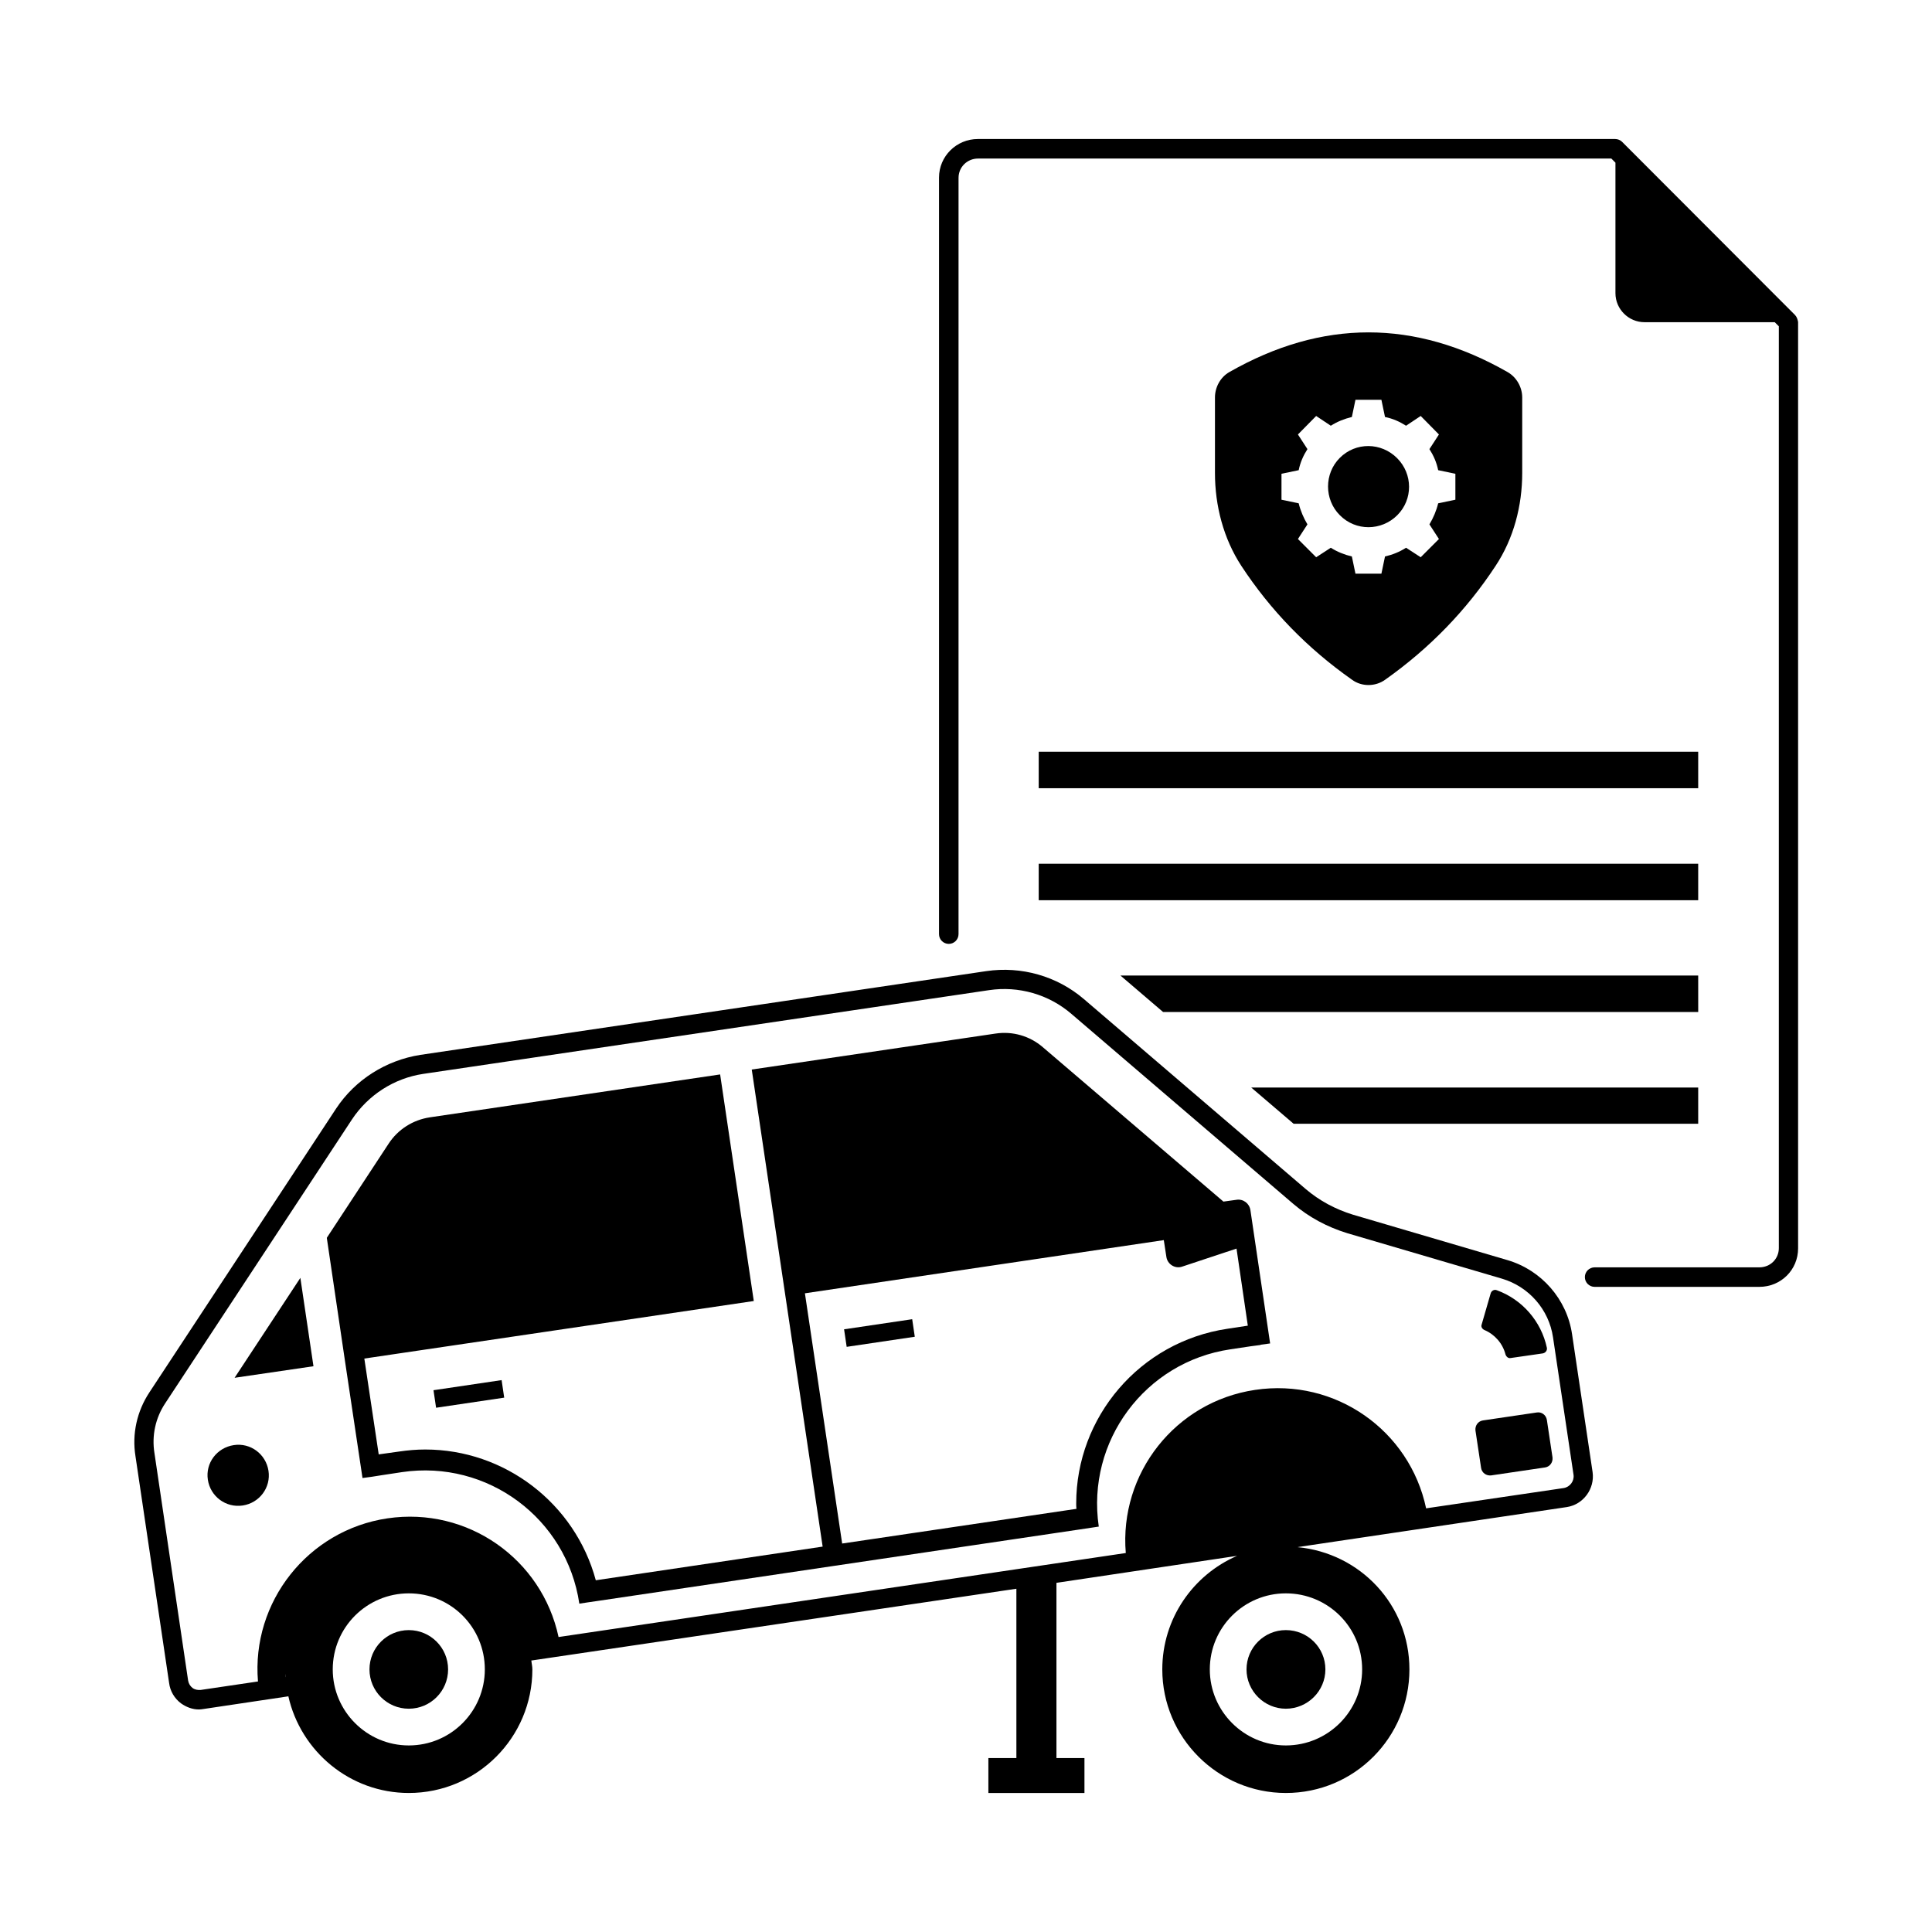
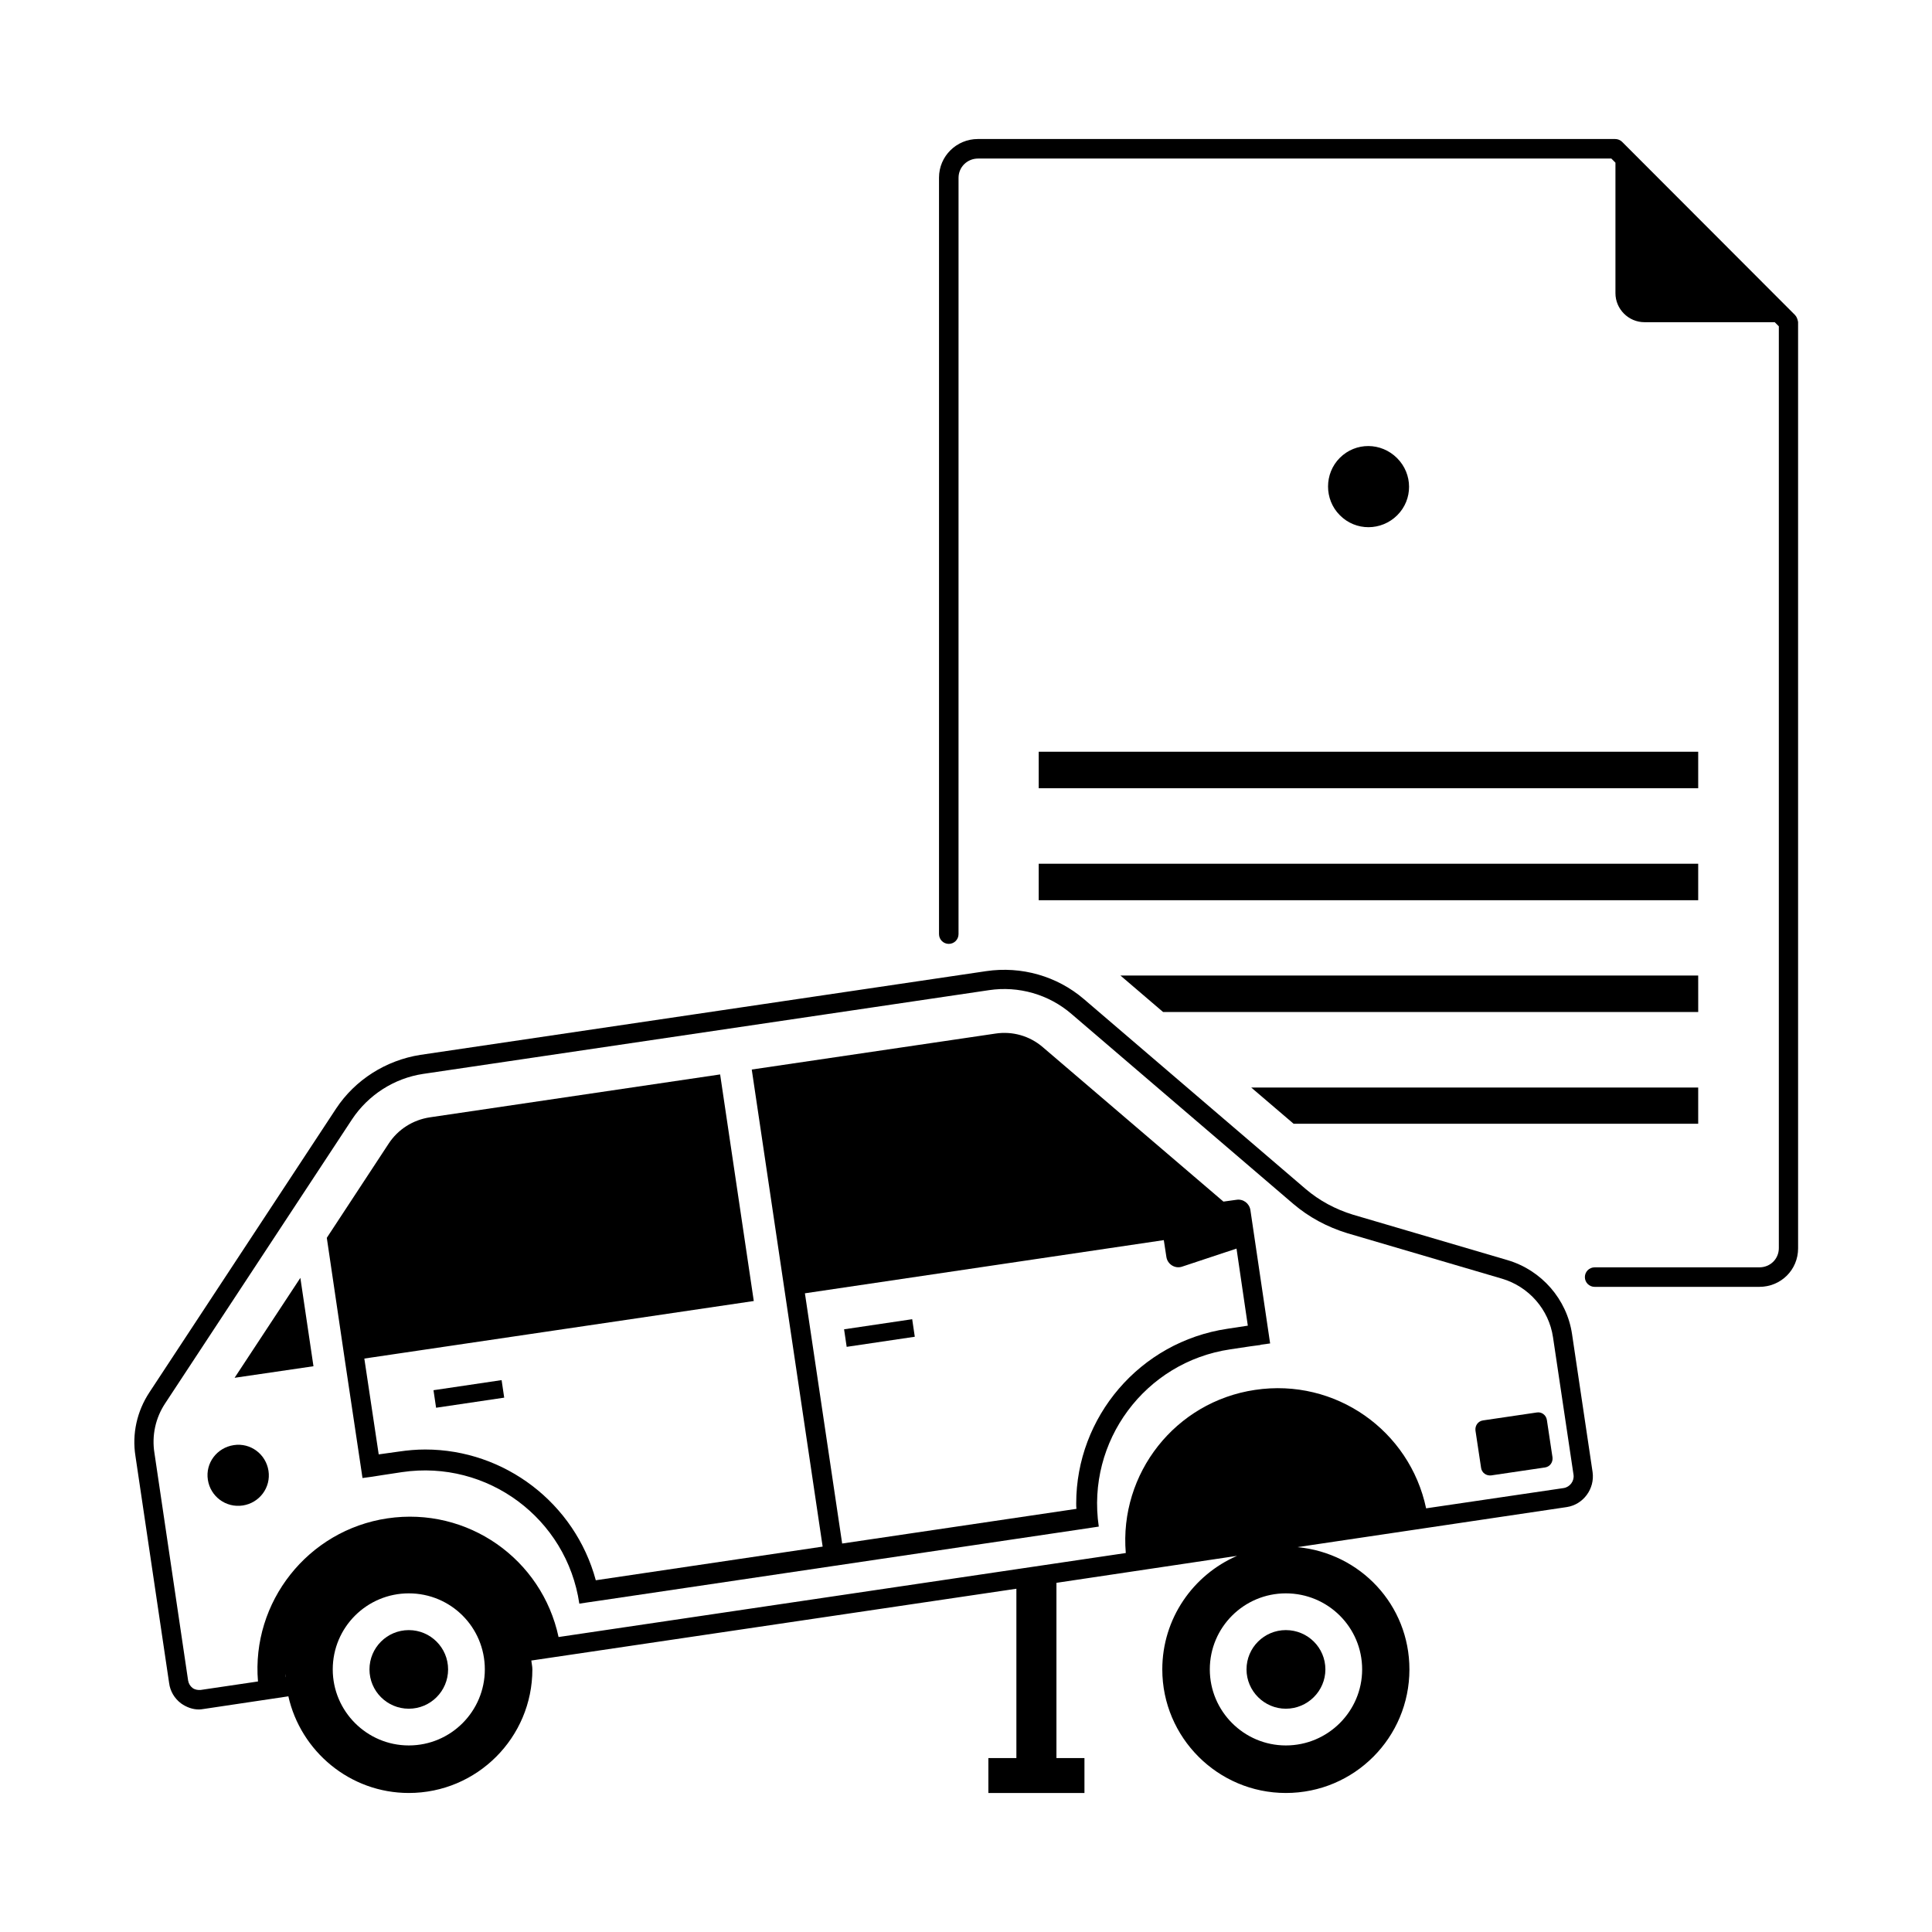
<svg xmlns="http://www.w3.org/2000/svg" fill="#000000" width="800px" height="800px" version="1.1" viewBox="144 144 512 512">
  <g>
    <path d="m619.7 227.48-45.82-45.887c-0.477-0.477-1.156-0.75-1.84-0.75h-168.91c-5.652 0-10.281 4.562-10.281 10.211v200.5c0 1.43 1.156 2.586 2.586 2.586 1.43 0 2.586-1.156 2.586-2.586l0.004-200.43c0-2.859 2.316-5.106 5.176-5.106h167.82l1.09 1.09v34.586c0 4.223 3.473 7.691 7.691 7.691h34.52l1.09 1.09v244.28c0 2.859-2.246 5.106-5.176 5.106h-43.641c-1.43 0-2.586 1.156-2.586 2.586 0 1.43 1.156 2.586 2.586 2.586h43.641c5.719 0 10.281-4.492 10.281-10.211l-0.004-245.5c-0.133-0.68-0.34-1.363-0.816-1.84z" />
    <path d="m419.27 343.22h174.77v9.668h-174.77z" />
    <path d="m419.27 372.9h174.77v9.668h-174.77z" />
    <path d="m594.04 402.52h-153.12l11.305 9.668h141.82z" />
    <path d="m594.04 441.8v-9.598h-118.46l11.234 9.598z" />
    <path d="m514.31 280.52c4.152-4.152 4.152-10.895-0.066-15.113-4.223-4.223-10.961-4.289-15.184-0.066-4.152 4.152-4.152 11.031 0 15.184 4.223 4.285 11.027 4.215 15.25-0.004z" />
-     <path d="m502.33 324.16c2.519 1.84 6.129 1.84 8.715 0 11.848-8.375 21.582-18.449 29.277-30.16 4.832-7.285 7.082-16 7.082-24.645v-20.016c0-2.723-1.496-5.379-3.879-6.738-24.578-14.023-49.156-14.023-73.734 0-2.383 1.363-3.812 4.016-3.812 6.738v20.016c0 8.645 2.246 17.359 7.012 24.645 7.688 11.707 17.422 21.785 29.34 30.16zm-18.723-54.605 4.562-0.953c0.41-2.043 1.227-3.879 2.316-5.582l-2.519-3.879 4.832-4.902 3.879 2.586c1.703-1.09 3.609-1.84 5.582-2.316l0.953-4.562h6.875l0.953 4.562c2.043 0.41 3.879 1.227 5.582 2.316l3.879-2.586 4.832 4.902-2.519 3.879c1.09 1.703 1.906 3.539 2.316 5.582l4.562 0.953v6.875l-4.562 0.953c-0.477 1.973-1.293 3.879-2.316 5.582l2.519 3.879-4.832 4.832-3.879-2.519c-1.703 1.09-3.539 1.84-5.582 2.316l-0.953 4.562h-6.875l-0.953-4.562c-1.973-0.477-3.879-1.227-5.582-2.316l-3.879 2.519-4.832-4.832 2.519-3.879c-1.02-1.703-1.84-3.609-2.316-5.582l-4.562-0.953z" />
    <path d="m560.61 497.56c-1.363-9.258-8.102-16.953-17.09-19.609l-40.984-12.051c-4.629-1.43-8.852-3.676-12.527-6.809l-58.754-50.312c-7.148-6.129-16.613-8.781-25.871-7.422l-149.98 22.195c-9.121 1.43-17.293 6.606-22.332 14.23l-49.496 75.234c-3.269 4.969-4.629 10.961-3.676 16.883l8.918 60.117c0.273 2.18 1.43 4.086 3.133 5.379 1.43 1.02 3.062 1.633 4.766 1.633 0.41 0 0.816-0.066 1.293-0.137l22.332-3.336s0.066 0 0.066-0.066c3.269 14.637 16.34 25.668 31.93 25.668 18.109 0 32.746-14.707 32.746-32.746 0-0.816-0.203-1.566-0.273-2.383h0.203l128.34-18.996v44.867h-7.422v9.258h25.461v-9.258h-7.422v-46.434l47.863-7.148c-11.641 5.039-19.812 16.613-19.812 30.094 0 18.043 14.707 32.746 32.746 32.746 18.18 0 32.746-14.707 32.746-32.746 0-17.09-13.004-30.84-29.684-32.406l71.418-10.621c4.356-0.68 7.422-4.832 6.809-9.258zm-340.89 90.961c0-0.273 0-0.613-0.066-0.953 0.066 0.34 0.137 0.613 0.066 0.953 0.07 0 0.07 0 0 0zm32.613 18.039c-11.098 0-20.152-9.055-20.152-20.152 0-11.164 9.055-20.152 20.152-20.152 11.164 0 20.152 8.988 20.152 20.152 0 11.098-8.988 20.152-20.152 20.152zm252.65-20.152c0 11.098-9.055 20.152-20.219 20.152-11.098 0-20.152-9.055-20.152-20.152 0-11.164 9.055-20.152 20.152-20.152 11.164 0 20.219 8.988 20.219 20.152zm53.445-48.062-36.492 5.379c-4.356-20.629-24.031-34.586-45.344-31.387-21.105 3.133-36.016 22.125-34.246 43.23l-150.32 22.262c-4.426-20.695-24.102-34.586-45.344-31.453-21.105 3.133-36.082 22.195-34.312 43.23l-15.184 2.246c-0.75 0.066-1.566-0.066-2.18-0.543-0.613-0.477-1.02-1.156-1.156-1.973l-8.918-60.254c-0.75-4.629 0.273-9.328 2.859-13.207l49.496-75.23c4.289-6.469 11.164-10.895 18.859-12.051l149.98-22.195c7.762-1.156 15.797 1.09 21.855 6.332l58.754 50.312c4.152 3.539 8.988 6.129 14.297 7.762l40.984 12.051c7.148 2.109 12.461 8.168 13.547 15.523l5.445 36.492c0.211 1.633-0.949 3.199-2.582 3.473z" />
    <path d="m206.17 509.13 20.902-3.062-3.473-23.418z" />
    <path d="m474.34 586.41c0 5.719 4.699 10.418 10.418 10.418 5.785 0 10.484-4.699 10.484-10.418 0-5.785-4.699-10.418-10.484-10.418-5.719 0.004-10.418 4.633-10.418 10.418z" />
    <path d="m551.28 518.32-14.297 2.109c-1.293 0.203-2.109 1.363-1.973 2.656l1.496 9.941c0.203 1.293 1.363 2.109 2.656 1.973l14.297-2.109c1.293-0.203 2.109-1.363 1.973-2.656l-1.496-9.941c-0.207-1.289-1.363-2.176-2.656-1.973z" />
-     <path d="m537.39 496.47c2.723 1.156 4.832 3.539 5.582 6.469 0.203 0.613 0.75 1.09 1.363 0.953l8.512-1.227c0.75-0.137 1.227-0.816 1.09-1.496-1.496-7.012-6.535-12.801-13.277-15.25-0.68-0.273-1.43 0.137-1.633 0.887l-2.383 8.238c-0.207 0.539 0.133 1.152 0.746 1.426z" />
    <path d="m367.69 496.28 18.051-2.676 0.688 4.648-18.051 2.676z" />
    <path d="m258.88 512.42 18.051-2.676 0.688 4.648-18.051 2.676z" />
    <path d="m205.96 526.97c-4.492 0.68-7.559 4.766-6.875 9.191 0.68 4.426 4.766 7.488 9.258 6.809 4.426-0.68 7.488-4.766 6.809-9.191-0.684-4.426-4.766-7.488-9.191-6.809z" />
    <path d="m475.37 464.68c-0.273-1.77-1.906-2.996-3.676-2.723l-3.473 0.477-47.863-40.918c-3.473-2.996-8.035-4.289-12.527-3.609l-64.609 9.531 18.789 126.43-60.117 8.918c-5.516-20.426-24.168-34.652-45.207-34.652-2.316 0-4.629 0.203-6.945 0.543l-5.379 0.75-3.812-25.395 103.21-15.25-8.918-60.047-76.934 11.371c-4.492 0.68-8.441 3.199-10.895 6.945l-16.406 24.984 4.832 32.746 4.629 30.91 2.519-0.34 2.586-0.41 5.379-0.816c22.602-3.336 43.641 12.254 46.977 34.859l2.246-0.34 3.269-0.477 126.7-18.789 5.445-0.816c-3.336-22.602 12.254-43.641 34.859-46.977l5.445-0.816 2.586-0.34v-0.066l2.519-0.34zm-6.062 31.453c-23.352 3.473-40.102 23.488-40.102 46.297 0 0.477 0 0.953 0.066 1.43l-62.09 9.191-9.871-66.312 95.109-14.094 0.68 4.426c0.273 1.973 2.316 3.269 4.223 2.586l14.367-4.766 2.996 20.426z" />
    <path d="m262.75 586.41c0 5.754-4.664 10.418-10.418 10.418s-10.418-4.664-10.418-10.418c0-5.75 4.664-10.414 10.418-10.414s10.418 4.664 10.418 10.414" />
  </g>
</svg>